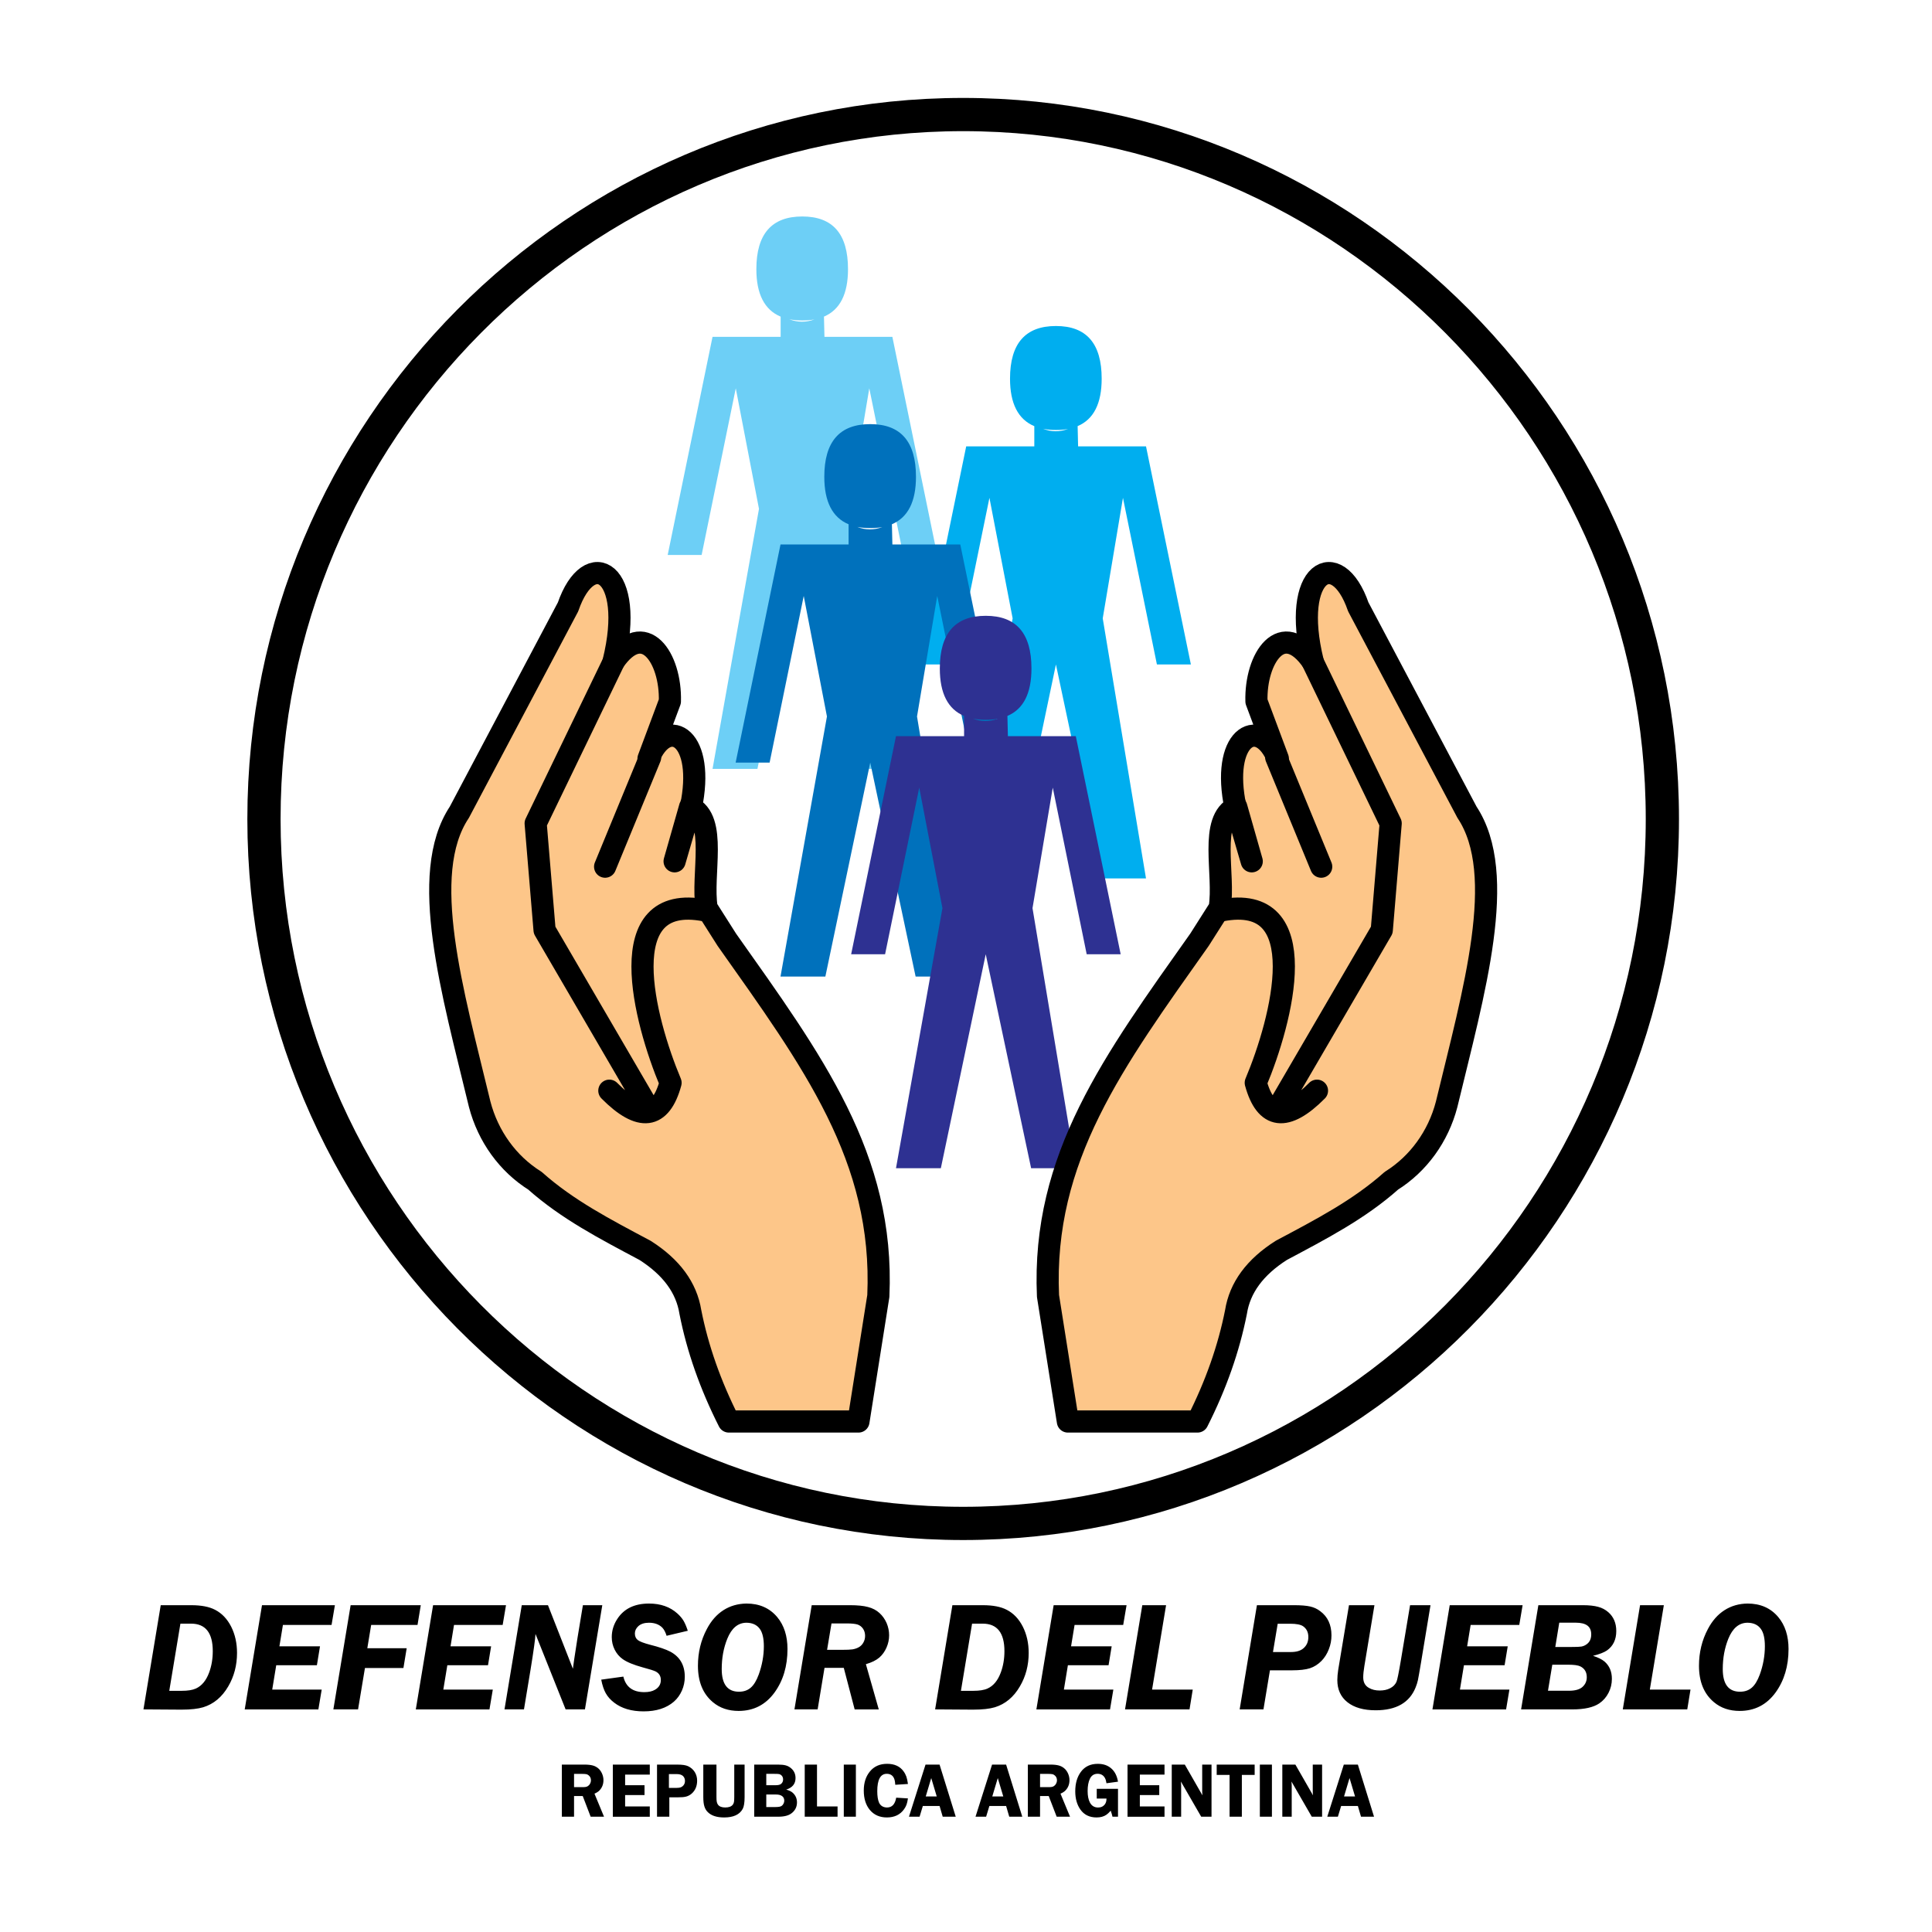
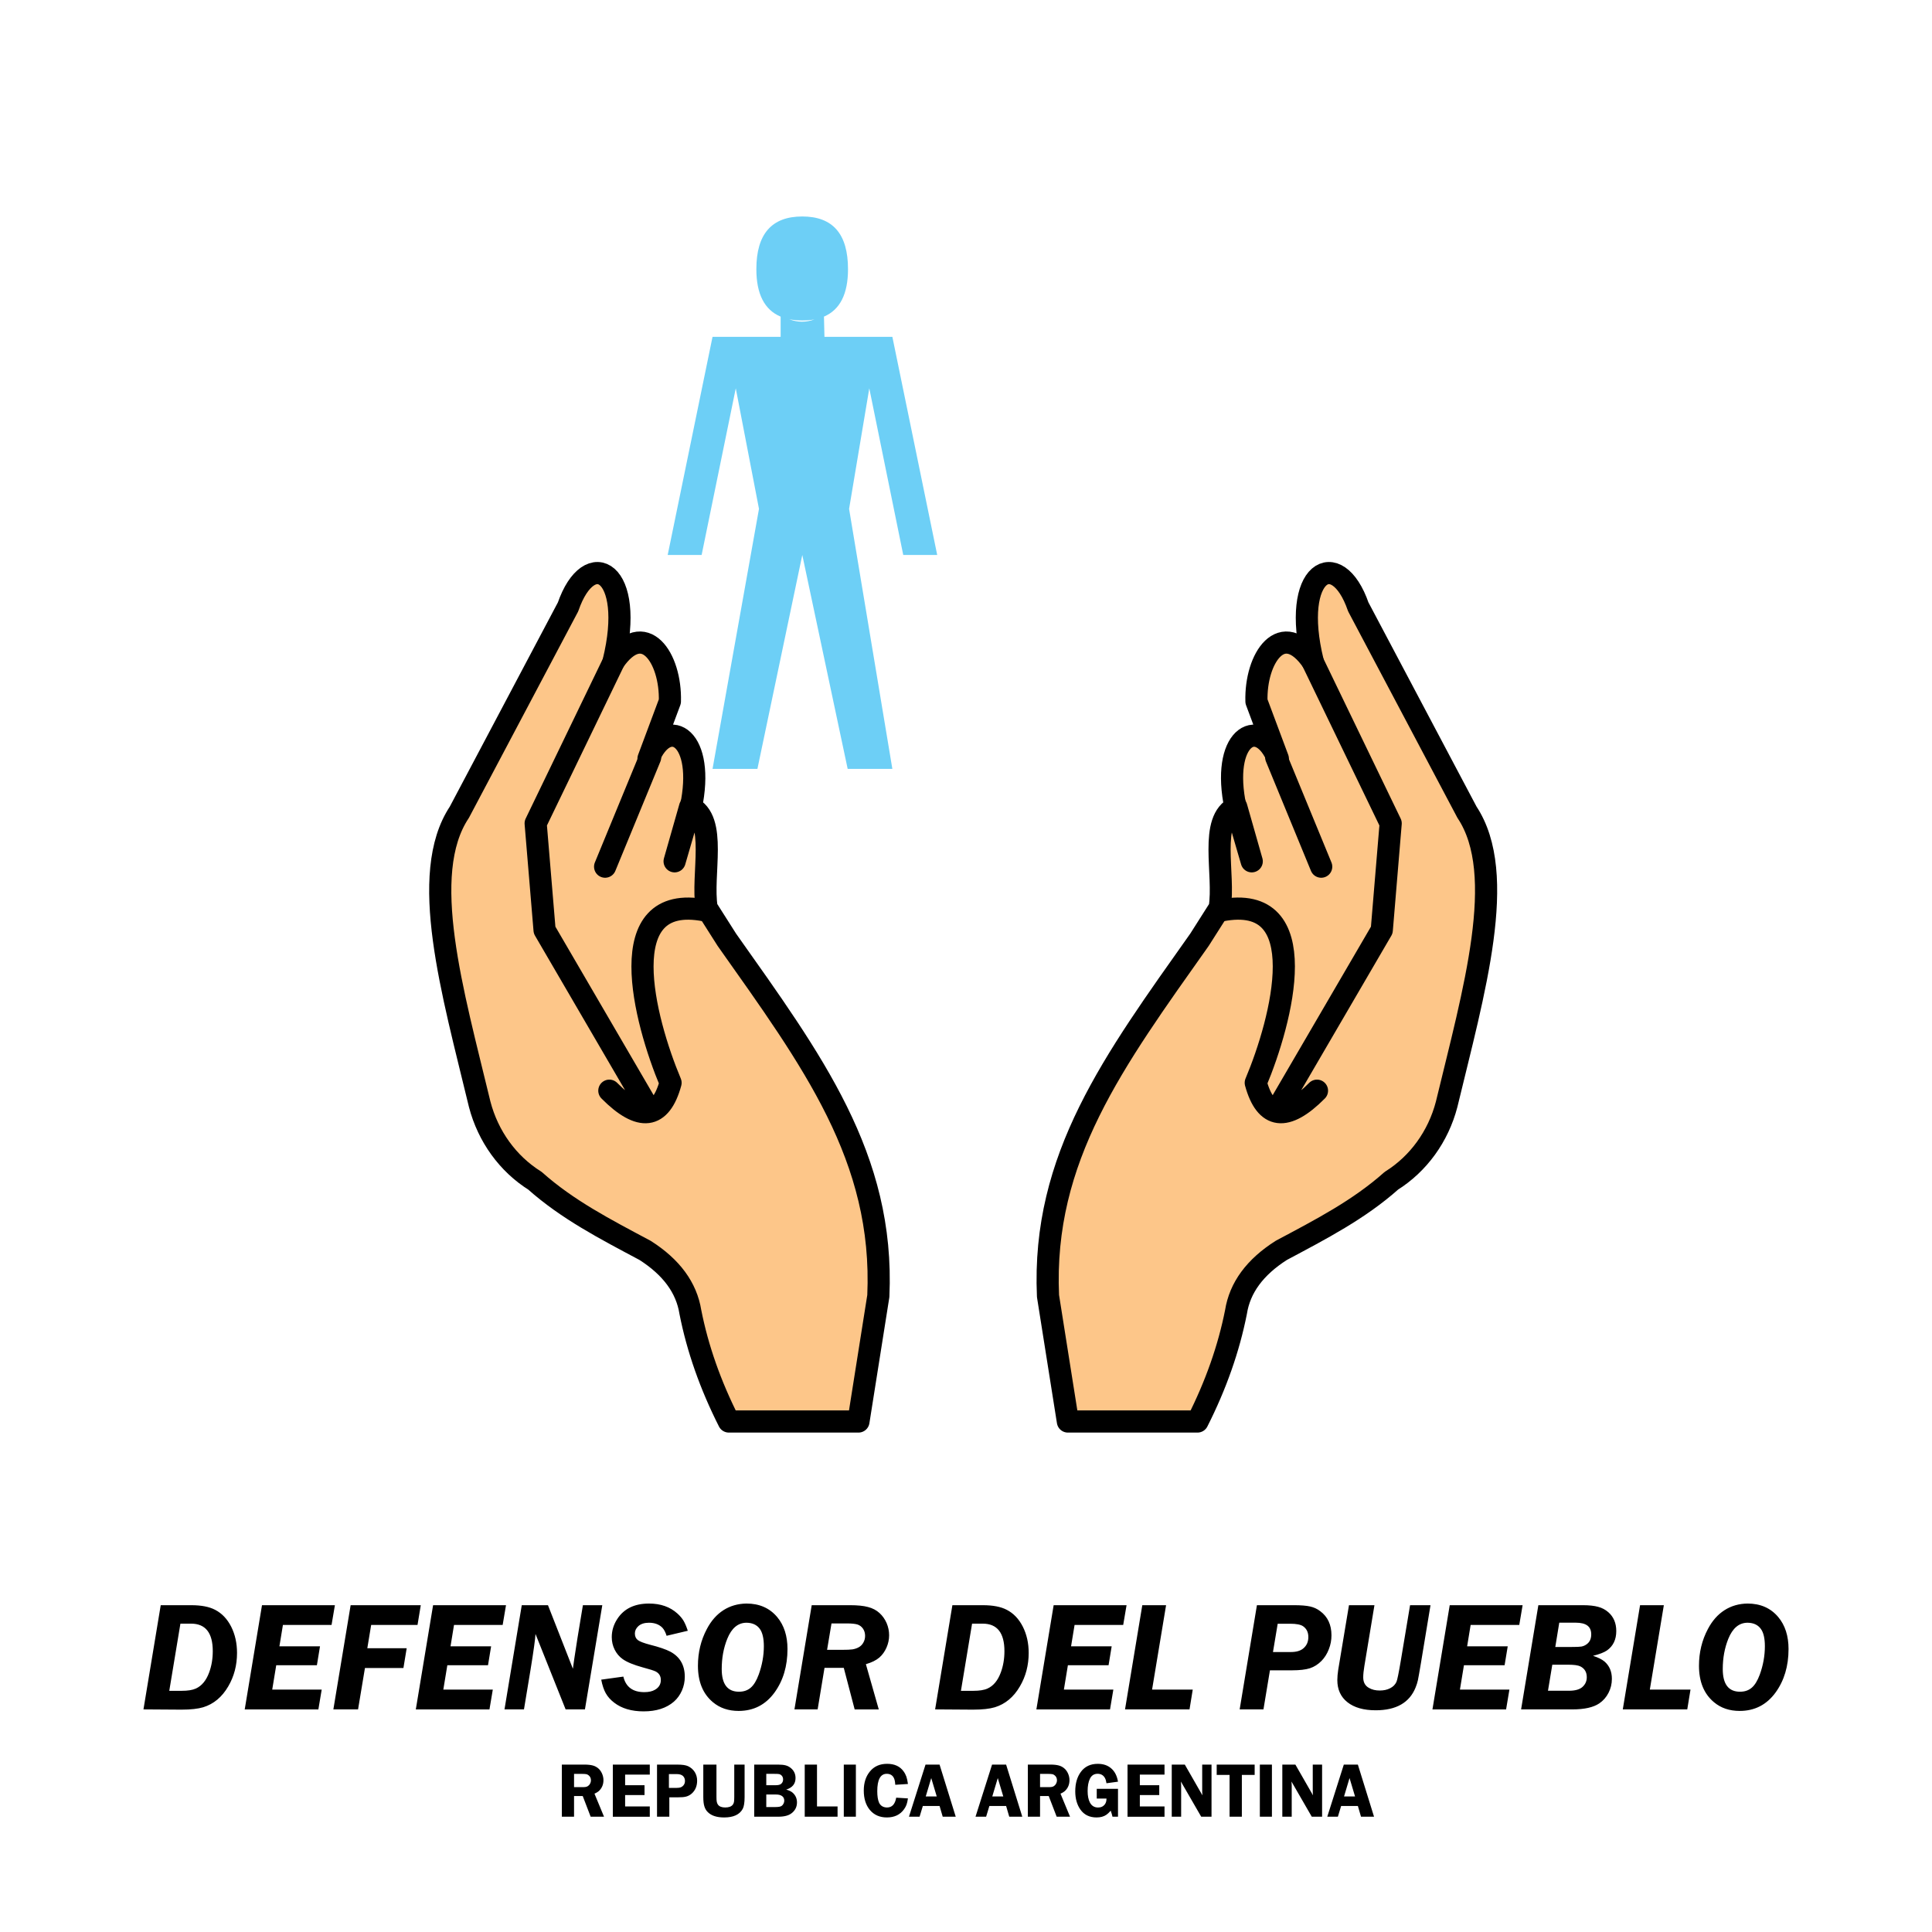
<svg xmlns="http://www.w3.org/2000/svg" version="1.0" id="Layer_1" x="0px" y="0px" width="192.756px" height="192.756px" viewBox="0 0 192.756 192.756" enable-background="new 0 0 192.756 192.756" xml:space="preserve">
  <g>
-     <polygon fill-rule="evenodd" clip-rule="evenodd" fill="#FFFFFF" points="0,0 192.756,0 192.756,192.756 0,192.756 0,0  " />
    <path fill-rule="evenodd" clip-rule="evenodd" d="M14.313,170.547l1.723-10.396h3.046c0.999,0,1.792,0.152,2.382,0.461   c0.675,0.35,1.207,0.91,1.599,1.678c0.389,0.773,0.585,1.645,0.585,2.623c0,1.23-0.291,2.342-0.876,3.338   c-0.625,1.07-1.458,1.764-2.503,2.084c-0.518,0.154-1.234,0.236-2.139,0.236h-0.211L14.313,170.547L14.313,170.547L14.313,170.547z    M16.888,168.693h1.241c0.599,0,1.071-0.072,1.416-0.229c0.587-0.268,1.027-0.801,1.32-1.596c0.242-0.65,0.363-1.363,0.363-2.133   c0-1.826-0.722-2.744-2.169-2.744H18L16.888,168.693L16.888,168.693L16.888,168.693z M33.413,160.15l-0.334,1.971h-4.852   l-0.35,2.133h4.05l-0.31,1.885H27.56l-0.4,2.432h4.936l-0.332,1.977h-7.348l1.723-10.396H33.413L33.413,160.15L33.413,160.15z    M41.981,160.15l-0.325,1.971h-4.625l-0.384,2.322h3.928l-0.325,1.973h-3.839l-0.688,4.131H33.26l1.723-10.396H41.981   L41.981,160.15L41.981,160.15z M50.484,160.15l-0.333,1.971h-4.854l-0.348,2.133h4.05l-0.31,1.885h-4.058l-0.401,2.432h4.937   l-0.333,1.977h-7.348l1.723-10.396H50.484L50.484,160.15L50.484,160.15z M60.091,160.15l-1.732,10.396h-1.927l-3.005-7.525   c-0.027,0.51-0.191,1.697-0.494,3.559l-0.657,3.967h-1.943l1.723-10.396h2.615l2.486,6.342c0.021-0.225,0.172-1.24,0.455-3.049   l0.544-3.293H60.091L60.091,160.15L60.091,160.15z M68.621,162.701l-2.114,0.502c-0.111-0.357-0.253-0.625-0.423-0.807   c-0.323-0.328-0.769-0.496-1.337-0.496c-0.454,0-0.807,0.115-1.056,0.336c-0.232,0.213-0.35,0.457-0.35,0.738   c0,0.289,0.102,0.51,0.302,0.662c0.202,0.148,0.599,0.297,1.187,0.453c0.922,0.232,1.604,0.465,2.047,0.697   c0.964,0.518,1.444,1.355,1.444,2.504c0,0.486-0.096,0.945-0.287,1.379c-0.193,0.438-0.459,0.807-0.803,1.107   c-0.744,0.643-1.751,0.967-3.015,0.967c-1.209,0-2.19-0.289-2.942-0.871c-0.361-0.273-0.639-0.588-0.833-0.93   c-0.194-0.342-0.348-0.799-0.457-1.363l2.207-0.305c0.248,1.037,0.945,1.551,2.093,1.551c0.441,0,0.801-0.08,1.073-0.244   c0.383-0.225,0.574-0.545,0.574-0.967c0-0.393-0.174-0.678-0.527-0.857c-0.181-0.086-0.611-0.227-1.293-0.406   c-0.896-0.248-1.559-0.518-1.986-0.822c-0.344-0.244-0.608-0.561-0.803-0.947c-0.19-0.381-0.287-0.801-0.287-1.246   c0-0.639,0.181-1.244,0.546-1.805c0.665-1.031,1.723-1.545,3.172-1.545c1.153,0,2.101,0.332,2.836,0.998   c0.255,0.23,0.458,0.471,0.608,0.719C68.343,161.955,68.485,162.285,68.621,162.701L68.621,162.701L68.621,162.701z    M74.478,159.986c1.285,0,2.306,0.449,3.063,1.348c0.684,0.818,1.027,1.881,1.027,3.189c0,1.705-0.431,3.152-1.294,4.34   c-0.892,1.223-2.086,1.836-3.583,1.836c-1.012,0-1.866-0.285-2.562-0.869c-0.999-0.832-1.496-2.045-1.496-3.639   c0-1.32,0.294-2.547,0.892-3.67c0.429-0.818,0.979-1.441,1.651-1.873C72.849,160.219,73.617,159.998,74.478,159.986L74.478,159.986   L74.478,159.986z M74.485,161.9c-0.856,0-1.498,0.541-1.927,1.607c-0.368,0.914-0.552,1.914-0.552,3.012   c0,1.51,0.575,2.264,1.723,2.264c0.474,0,0.865-0.137,1.171-0.402c0.308-0.266,0.573-0.701,0.795-1.303   c0.342-0.947,0.514-1.893,0.514-2.836c0-0.779-0.136-1.359-0.4-1.725C75.515,162.115,75.077,161.908,74.485,161.9L74.485,161.9   L74.485,161.9z M82.262,166.4l-0.686,4.146h-2.314l1.723-10.396h3.819c0.755,0,1.36,0.061,1.808,0.184   c0.451,0.117,0.831,0.318,1.137,0.6c0.302,0.275,0.537,0.609,0.708,0.998c0.168,0.393,0.251,0.799,0.251,1.219   c0,0.422-0.087,0.832-0.259,1.225c-0.174,0.396-0.41,0.73-0.708,0.99c-0.312,0.273-0.763,0.498-1.351,0.67l1.285,4.512H85.27   l-1.086-4.146H82.262L82.262,166.4L82.262,166.4z M82.959,161.969l-0.441,2.635h1.528c0.45,0,0.782-0.014,1.001-0.045   c0.219-0.035,0.416-0.1,0.591-0.191c0.206-0.105,0.371-0.262,0.491-0.471c0.124-0.213,0.182-0.441,0.182-0.693   c0-0.266-0.069-0.502-0.206-0.707c-0.14-0.203-0.323-0.344-0.55-0.42c-0.23-0.068-0.577-0.107-1.033-0.107H82.959L82.959,161.969   L82.959,161.969z M93.297,170.547l1.723-10.396h3.047c0.997,0,1.791,0.152,2.38,0.461c0.677,0.35,1.208,0.91,1.599,1.678   c0.39,0.773,0.586,1.645,0.586,2.623c0,1.23-0.291,2.342-0.877,3.338c-0.623,1.07-1.458,1.764-2.501,2.084   c-0.52,0.154-1.233,0.236-2.139,0.236h-0.212L93.297,170.547L93.297,170.547L93.297,170.547z M95.872,168.693h1.243   c0.597,0,1.069-0.072,1.413-0.229c0.588-0.268,1.027-0.801,1.32-1.596c0.242-0.65,0.364-1.363,0.364-2.133   c0-1.826-0.723-2.744-2.17-2.744h-1.058L95.872,168.693L95.872,168.693L95.872,168.693z M112.397,160.15l-0.335,1.971h-4.851   l-0.351,2.133h4.052l-0.31,1.885h-4.058l-0.4,2.432h4.935l-0.332,1.977H103.4l1.723-10.396H112.397L112.397,160.15L112.397,160.15z    M116.34,160.15l-1.397,8.42H119l-0.321,1.977h-6.435l1.723-10.396H116.34L116.34,160.15L116.34,160.15z M126.702,166.648   l-0.647,3.898h-2.374l1.722-10.396h3.698c0.698,0,1.235,0.045,1.609,0.129c0.372,0.084,0.711,0.236,1.01,0.469   c0.747,0.553,1.121,1.355,1.121,2.41c0,0.479-0.086,0.943-0.265,1.393c-0.175,0.453-0.419,0.838-0.726,1.154   c-0.349,0.354-0.736,0.598-1.163,0.738c-0.43,0.137-1.024,0.205-1.791,0.205H126.702L126.702,166.648L126.702,166.648z    M127.476,162l-0.471,2.824h1.778c0.556,0,0.973-0.121,1.262-0.373c0.327-0.281,0.489-0.654,0.489-1.123   c0-0.479-0.176-0.836-0.529-1.08c-0.241-0.164-0.673-0.248-1.296-0.248H127.476L127.476,162L127.476,162z M142.722,160.15   l-0.96,5.801c-0.147,0.879-0.247,1.439-0.298,1.684c-0.055,0.24-0.127,0.48-0.226,0.715c-0.609,1.523-1.938,2.285-3.984,2.285   c-1.201,0-2.142-0.268-2.816-0.801c-0.675-0.531-1.013-1.271-1.013-2.211c0-0.305,0.03-0.645,0.088-1.023l1.074-6.449h2.541   l-1.005,6.07c-0.074,0.443-0.114,0.82-0.114,1.131c0,0.488,0.186,0.83,0.56,1.045c0.308,0.182,0.669,0.266,1.081,0.266   c0.402,0,0.751-0.072,1.046-0.229c0.295-0.148,0.505-0.361,0.631-0.639c0.08-0.18,0.226-0.887,0.432-2.113l0.924-5.531H142.722   L142.722,160.15L142.722,160.15z M151.911,160.15l-0.333,1.971h-4.852l-0.349,2.133h4.049l-0.311,1.885h-4.057l-0.4,2.432h4.937   l-0.332,1.977h-7.347l1.723-10.396H151.911L151.911,160.15L151.911,160.15z M153.482,160.15h4.447c0.62,0,1.131,0.057,1.52,0.164   c0.393,0.105,0.729,0.285,1.017,0.539c0.525,0.461,0.79,1.09,0.79,1.877c0,0.854-0.311,1.494-0.922,1.93   c-0.296,0.203-0.764,0.387-1.398,0.541c0.507,0.164,0.884,0.352,1.142,0.564c0.491,0.426,0.74,1,0.74,1.732   c0,0.502-0.113,0.967-0.337,1.4c-0.223,0.434-0.528,0.783-0.922,1.051c-0.589,0.396-1.478,0.598-2.675,0.598h-5.124L153.482,160.15   L153.482,160.15L153.482,160.15z M155.568,161.895l-0.396,2.424h1.625c0.48,0,0.805-0.012,0.975-0.041   c0.166-0.031,0.329-0.092,0.479-0.195c0.337-0.217,0.507-0.555,0.507-1.016c0-0.396-0.125-0.693-0.382-0.883   c-0.253-0.191-0.642-0.289-1.171-0.289H155.568L155.568,161.895L155.568,161.895z M154.873,166.088l-0.431,2.598h2.094   c0.616,0,1.062-0.125,1.345-0.377c0.283-0.256,0.432-0.574,0.432-0.967c0-0.508-0.212-0.869-0.635-1.082   c-0.231-0.117-0.643-0.172-1.231-0.172H154.873L154.873,166.088L154.873,166.088z M166.002,160.15l-1.398,8.42h4.058l-0.324,1.977   h-6.432l1.723-10.396H166.002L166.002,160.15L166.002,160.15z M174.352,159.986c1.285,0,2.309,0.449,3.064,1.348   c0.684,0.818,1.027,1.881,1.027,3.189c0,1.705-0.434,3.152-1.295,4.34c-0.893,1.223-2.086,1.836-3.582,1.836   c-1.013,0-1.867-0.285-2.562-0.869c-0.998-0.832-1.496-2.045-1.496-3.639c0-1.32,0.295-2.547,0.892-3.67   c0.431-0.818,0.979-1.441,1.655-1.873C172.727,160.219,173.49,159.998,174.352,159.986L174.352,159.986L174.352,159.986z    M174.359,161.9c-0.854,0-1.496,0.541-1.927,1.607c-0.366,0.914-0.552,1.914-0.552,3.012c0,1.51,0.574,2.264,1.723,2.264   c0.476,0,0.865-0.137,1.172-0.402c0.31-0.266,0.574-0.701,0.797-1.303c0.344-0.947,0.51-1.893,0.51-2.836   c0-0.779-0.132-1.359-0.4-1.725C175.392,162.115,174.952,161.908,174.359,161.9L174.359,161.9L174.359,161.9z M57.273,179.191   v2.062h-1.217v-5.199h2.265c0.332,0,0.601,0.031,0.803,0.084c0.202,0.049,0.383,0.145,0.542,0.271   c0.159,0.129,0.287,0.301,0.385,0.508c0.104,0.223,0.156,0.453,0.156,0.689c0,0.4-0.129,0.738-0.386,1.014   c-0.108,0.121-0.277,0.232-0.51,0.334l0.953,2.299h-1.334l-0.791-2.062H57.273L57.273,179.191L57.273,179.191z M57.273,176.98   v1.324h0.738c0.204,0,0.346-0.004,0.421-0.02c0.078-0.01,0.152-0.041,0.225-0.088c0.089-0.057,0.161-0.137,0.218-0.242   c0.056-0.107,0.084-0.217,0.084-0.328c0-0.217-0.081-0.393-0.246-0.514c-0.074-0.057-0.151-0.096-0.238-0.107   c-0.085-0.014-0.25-0.025-0.492-0.025H57.273L57.273,176.98L57.273,176.98z M64.83,177.053h-2.461v1.059h1.936v0.979h-1.936v1.137   h2.461v1.027h-3.688v-5.199h3.688V177.053L64.83,177.053L64.83,177.053z M66.779,179.32v1.934h-1.228v-5.199h2.033   c0.483,0,0.836,0.053,1.062,0.156c0.287,0.137,0.508,0.33,0.667,0.582c0.158,0.252,0.24,0.541,0.24,0.861   c0,0.551-0.188,0.988-0.56,1.309c-0.162,0.135-0.34,0.229-0.532,0.281c-0.195,0.055-0.473,0.076-0.832,0.076H66.779L66.779,179.32   L66.779,179.32z M66.737,178.377h0.79c0.161,0,0.289-0.016,0.386-0.053c0.094-0.031,0.181-0.092,0.257-0.176   c0.113-0.125,0.17-0.277,0.17-0.461c0-0.201-0.066-0.365-0.196-0.494c-0.134-0.125-0.342-0.193-0.625-0.193h-0.781V178.377   L66.737,178.377L66.737,178.377z M74.289,176.055v3.236c0,0.555-0.064,0.951-0.187,1.18c-0.308,0.57-0.926,0.857-1.855,0.857   c-0.724,0-1.262-0.172-1.617-0.52c-0.167-0.156-0.285-0.354-0.355-0.588c-0.072-0.232-0.107-0.541-0.107-0.93v-3.236h1.313v3.236   c0,0.213,0.011,0.373,0.032,0.479c0.023,0.107,0.061,0.199,0.116,0.279c0.138,0.193,0.381,0.285,0.729,0.285   c0.361,0,0.612-0.092,0.755-0.281c0.056-0.074,0.094-0.16,0.116-0.268c0.017-0.105,0.028-0.27,0.028-0.494v-3.236H74.289   L74.289,176.055L74.289,176.055z M75.247,176.055h2.403c0.304,0,0.55,0.027,0.735,0.076c0.186,0.047,0.355,0.137,0.508,0.26   c0.32,0.258,0.477,0.594,0.477,1.008c0,0.574-0.31,0.955-0.933,1.15c0.279,0.072,0.499,0.18,0.657,0.318   c0.28,0.256,0.42,0.576,0.42,0.957c0,0.418-0.159,0.766-0.477,1.035c-0.159,0.137-0.35,0.236-0.571,0.297   c-0.221,0.064-0.493,0.098-0.816,0.098h-2.403V176.055L75.247,176.055L75.247,176.055z M76.452,176.977v1.135h0.915   c0.259,0,0.44-0.039,0.544-0.119c0.145-0.109,0.219-0.262,0.219-0.459c0-0.176-0.059-0.312-0.178-0.42   c-0.066-0.057-0.139-0.096-0.219-0.113c-0.078-0.016-0.229-0.023-0.456-0.023H76.452L76.452,176.977L76.452,176.977z    M76.452,179.039v1.25h0.926c0.286,0,0.486-0.035,0.597-0.107c0.081-0.057,0.147-0.129,0.196-0.229   c0.051-0.096,0.075-0.193,0.075-0.297c0-0.197-0.069-0.35-0.211-0.457c-0.141-0.105-0.339-0.16-0.601-0.16H76.452L76.452,179.039   L76.452,179.039z M81.512,180.227h2.052v1.027h-3.276v-5.199h1.224V180.227L81.512,180.227L81.512,180.227z M85.391,176.055v5.199   h-1.205v-5.199H85.391L85.391,176.055L85.391,176.055z M90.586,177.988l-1.266,0.08c-0.014-0.277-0.055-0.494-0.125-0.65   c-0.136-0.297-0.377-0.445-0.725-0.445c-0.629,0-0.945,0.582-0.945,1.74c0,0.482,0.059,0.859,0.174,1.127   c0.066,0.154,0.17,0.277,0.31,0.365c0.14,0.084,0.303,0.129,0.487,0.129c0.503,0,0.806-0.328,0.918-0.979l1.171,0.072   c-0.038,0.26-0.083,0.465-0.14,0.621c-0.054,0.152-0.138,0.307-0.246,0.459c-0.391,0.549-0.963,0.82-1.715,0.82   c-0.714,0-1.281-0.248-1.7-0.75c-0.402-0.484-0.605-1.127-0.605-1.932c0-0.768,0.199-1.396,0.601-1.891   c0.416-0.518,0.99-0.777,1.727-0.777c0.733,0,1.277,0.248,1.636,0.742c0.127,0.172,0.219,0.352,0.283,0.529   C90.489,177.434,90.544,177.682,90.586,177.988L90.586,177.988L90.586,177.988z M93.741,176.055l1.613,5.199h-1.299l-0.314-1.072   h-1.669l-0.325,1.072h-1.059l1.651-5.199H93.741L93.741,176.055L93.741,176.055z M92.362,179.23h1.096l-0.548-1.832L92.362,179.23   L92.362,179.23L92.362,179.23z M100.38,176.055l1.613,5.199h-1.3l-0.313-1.072h-1.67l-0.325,1.072h-1.058l1.651-5.199H100.38   L100.38,176.055L100.38,176.055z M99.001,179.23h1.096l-0.548-1.832L99.001,179.23L99.001,179.23L99.001,179.23z M103.766,179.191   v2.062h-1.217v-5.199h2.268c0.331,0,0.601,0.031,0.802,0.084c0.202,0.049,0.384,0.145,0.54,0.271   c0.161,0.129,0.29,0.301,0.388,0.508c0.103,0.223,0.155,0.453,0.155,0.689c0,0.4-0.128,0.738-0.388,1.014   c-0.107,0.121-0.275,0.232-0.508,0.334l0.952,2.299h-1.334l-0.793-2.062H103.766L103.766,179.191L103.766,179.191z M103.766,176.98   v1.324h0.74c0.202,0,0.344-0.004,0.421-0.02c0.076-0.01,0.151-0.041,0.226-0.088c0.086-0.057,0.16-0.137,0.215-0.242   c0.057-0.107,0.087-0.217,0.087-0.328c0-0.217-0.083-0.393-0.248-0.514c-0.07-0.057-0.15-0.096-0.237-0.107   c-0.085-0.014-0.247-0.025-0.489-0.025H103.766L103.766,176.98L103.766,176.98z M111.543,178.473v2.781h-0.55   c-0.043-0.197-0.104-0.398-0.177-0.602c-0.161,0.188-0.305,0.32-0.428,0.404c-0.261,0.184-0.589,0.271-0.983,0.271   c-0.701,0-1.238-0.26-1.612-0.785c-0.342-0.484-0.515-1.092-0.515-1.822c0-0.793,0.189-1.443,0.569-1.951   c0.391-0.527,0.952-0.791,1.681-0.791c0.551,0,1.003,0.152,1.35,0.465c0.35,0.305,0.57,0.746,0.665,1.316l-1.15,0.156   c-0.031-0.221-0.081-0.391-0.151-0.518c-0.154-0.285-0.402-0.426-0.734-0.426c-0.352,0-0.606,0.164-0.766,0.49   c-0.152,0.312-0.229,0.723-0.229,1.234c0,0.465,0.073,0.838,0.219,1.127c0.174,0.342,0.451,0.514,0.827,0.514   c0.291,0,0.516-0.107,0.677-0.324c0.107-0.145,0.16-0.33,0.158-0.57h-0.972v-0.971H111.543L111.543,178.473L111.543,178.473z    M116.184,177.053h-2.462v1.059h1.937v0.979h-1.937v1.137h2.462v1.027h-3.69v-5.199h3.69V177.053L116.184,177.053L116.184,177.053z    M120.874,176.055v5.199h-1.029l-2.027-3.51c0.007,0.088,0.012,0.15,0.014,0.176c0.007,0.117,0.011,0.191,0.011,0.221v3.113h-0.937   v-5.199h1.304l1.755,3.064c-0.016-0.141-0.022-0.256-0.022-0.346v-2.719H120.874L120.874,176.055L120.874,176.055z    M125.178,176.055v1.029h-1.278v4.17h-1.225v-4.17h-1.285v-1.029H125.178L125.178,176.055L125.178,176.055z M126.9,176.055v5.199   h-1.205v-5.199H126.9L126.9,176.055L126.9,176.055z M131.906,176.055v5.199h-1.03l-2.026-3.51c0.005,0.088,0.011,0.15,0.013,0.176   c0.007,0.117,0.012,0.191,0.012,0.221v3.113h-0.938v-5.199h1.304l1.757,3.064c-0.018-0.141-0.024-0.256-0.024-0.346v-2.719H131.906   L131.906,176.055L131.906,176.055z M135.475,176.055l1.613,5.199h-1.3l-0.313-1.072h-1.67l-0.325,1.072h-1.058l1.65-5.199H135.475   L135.475,176.055L135.475,176.055z M134.096,179.23h1.096l-0.548-1.832L134.096,179.23L134.096,179.23L134.096,179.23z" />
-     <path fill-rule="evenodd" clip-rule="evenodd" fill="#FFFFFF" stroke="#000000" stroke-width="3.315" stroke-miterlimit="2.613" d="   M96.095,11.428c38.423,0,69.76,31.572,69.76,70.283c0,38.709-31.337,70.281-69.76,70.281c-38.422,0-69.759-31.572-69.759-70.281   C26.336,43,57.673,11.428,96.095,11.428L96.095,11.428L96.095,11.428z" />
    <path fill-rule="evenodd" clip-rule="evenodd" fill="#6DCFF6" d="M80.044,31.971c-0.467,0-0.896-0.04-1.291-0.118   c0.822,0.32,1.657,0.325,2.504,0.015C80.881,31.939,80.479,31.971,80.044,31.971L80.044,31.971L80.044,31.971L80.044,31.971z    M77.884,31.591c-1.613-0.678-2.422-2.261-2.422-4.736c0-3.506,1.527-5.257,4.582-5.257c3.053,0,4.562,1.75,4.562,5.257   c0,2.471-0.795,4.05-2.399,4.734l0.049,2.016h6.775l4.474,21.763h-3.388l-3.388-16.626L84.714,50.77l4.317,25.943h-4.458   l-4.528-21.345l-4.478,21.345H71.09l4.634-25.943l-2.316-12.028l-3.406,16.626h-3.386l4.474-21.763h6.794V31.591L77.884,31.591   L77.884,31.591z" />
-     <path fill-rule="evenodd" clip-rule="evenodd" fill="#00AEEF" d="M105.351,42.9c-0.465,0-0.894-0.04-1.288-0.12   c0.823,0.322,1.654,0.326,2.503,0.016C106.191,42.867,105.788,42.9,105.351,42.9L105.351,42.9L105.351,42.9L105.351,42.9z    M103.194,42.519c-1.616-0.678-2.424-2.262-2.424-4.738c0-3.502,1.525-5.255,4.58-5.255s4.564,1.753,4.564,5.255   c0,2.473-0.796,4.054-2.399,4.733l0.047,2.018h6.775l4.477,21.763h-3.389l-3.388-16.626l-2.018,12.026l4.317,25.945h-4.457   l-4.53-21.345l-4.474,21.345h-4.478l4.634-25.945l-2.316-12.026l-3.406,16.626h-3.387l4.476-21.763h6.795V42.519L103.194,42.519   L103.194,42.519z" />
-     <path fill-rule="evenodd" clip-rule="evenodd" fill="#0071BC" d="M86.822,52.688c-0.467,0-0.896-0.038-1.289-0.118   c0.822,0.322,1.653,0.325,2.501,0.015C87.662,52.655,87.257,52.688,86.822,52.688L86.822,52.688L86.822,52.688L86.822,52.688z    M84.663,52.307c-1.613-0.678-2.422-2.261-2.422-4.737c0-3.504,1.526-5.255,4.581-5.255c3.053,0,4.565,1.751,4.565,5.255   c0,2.472-0.797,4.054-2.401,4.733l0.047,2.018h6.775l4.476,21.764h-3.385l-3.39-16.626l-2.018,12.025l4.317,25.946h-4.457   l-4.528-21.345L82.347,97.43h-4.476l4.633-25.946l-2.316-12.025l-3.404,16.626h-3.389l4.477-21.764h6.792V52.307L84.663,52.307   L84.663,52.307z" />
-     <path fill-rule="evenodd" clip-rule="evenodd" fill="#2E3192" d="M98.347,71.812c-0.466,0-0.896-0.038-1.29-0.118   c0.824,0.32,1.655,0.326,2.503,0.016C99.186,71.779,98.783,71.812,98.347,71.812L98.347,71.812L98.347,71.812L98.347,71.812z    M96.188,71.431c-1.613-0.679-2.422-2.261-2.422-4.737c0-3.504,1.526-5.255,4.581-5.255c3.053,0,4.562,1.751,4.562,5.255   c0,2.473-0.797,4.054-2.399,4.734l0.048,2.018h6.774l4.478,21.761h-3.39l-3.385-16.624l-2.021,12.025l4.317,25.945h-4.456   l-4.529-21.347l-4.477,21.347h-4.476l4.634-25.945l-2.315-12.025l-3.407,16.624h-3.386l4.474-21.761h6.794V71.431L96.188,71.431   L96.188,71.431z" />
    <path fill-rule="evenodd" clip-rule="evenodd" fill="#FDC689" stroke="#000000" stroke-width="2.21" stroke-linecap="round" stroke-linejoin="round" stroke-miterlimit="2.613" d="   M70.505,90.591l2.01,3.165c8.54,12.086,15.728,21.721,15.117,35.545l-1.984,12.523h-12.93c-1.842-3.643-3.123-7.285-3.841-10.93   c-0.387-2.424-1.893-4.473-4.521-6.145c-3.989-2.127-7.747-4.064-10.986-6.949c-2.7-1.691-4.676-4.426-5.511-7.623   c-2.702-11.215-6.151-22.943-2.031-29.138l10.846-20.491c2.127-6.171,6.777-3.604,4.534,5.48c3.046-4.431,5.751-0.379,5.626,3.95   l-2.133,5.71c1.74-4.26,5.513-2.429,4.347,4.256l-1.743,5.988l1.543-5.417C71.634,81.764,69.953,87.233,70.505,90.591   L70.505,90.591L70.505,90.591z" />
    <path fill="none" stroke="#000000" stroke-width="2.21" stroke-linecap="round" stroke-linejoin="round" stroke-miterlimit="2.613" d="   M70.348,90.832c-9.45-1.842-6.057,10.992-3.446,17.199c-0.992,3.627-3.028,3.891-6.108,0.787 M61.355,65.763l-7.913,16.385   l0.889,10.646l10.396,17.834 M64.865,75.56l-4.493,10.908" />
    <path fill-rule="evenodd" clip-rule="evenodd" fill="#FDC689" stroke="#000000" stroke-width="2.21" stroke-linecap="round" stroke-linejoin="round" stroke-miterlimit="2.613" d="   M121.686,90.591l-2.011,3.165c-8.542,12.086-15.729,21.721-15.116,35.545l1.984,12.523h12.93c1.842-3.643,3.123-7.285,3.843-10.93   c0.383-2.424,1.891-4.473,4.52-6.145c3.99-2.127,7.745-4.064,10.985-6.949c2.699-1.691,4.678-4.426,5.51-7.623   c2.703-11.215,6.153-22.943,2.032-29.138l-10.847-20.491c-2.129-6.171-6.776-3.604-4.536,5.48c-3.043-4.431-5.75-0.379-5.623,3.95   l2.133,5.71c-1.74-4.26-5.514-2.429-4.348,4.256l1.744,5.988l-1.542-5.417C120.556,81.764,122.236,87.233,121.686,90.591   L121.686,90.591L121.686,90.591z" />
    <path fill="none" stroke="#000000" stroke-width="2.21" stroke-linecap="round" stroke-linejoin="round" stroke-miterlimit="2.613" d="   M121.842,90.832c9.452-1.842,6.057,10.992,3.445,17.199c0.993,3.627,3.029,3.891,6.109,0.787 M130.836,65.763l7.912,16.385   l-0.888,10.646l-10.4,17.834 M127.327,75.56l4.49,10.908" />
  </g>
</svg>